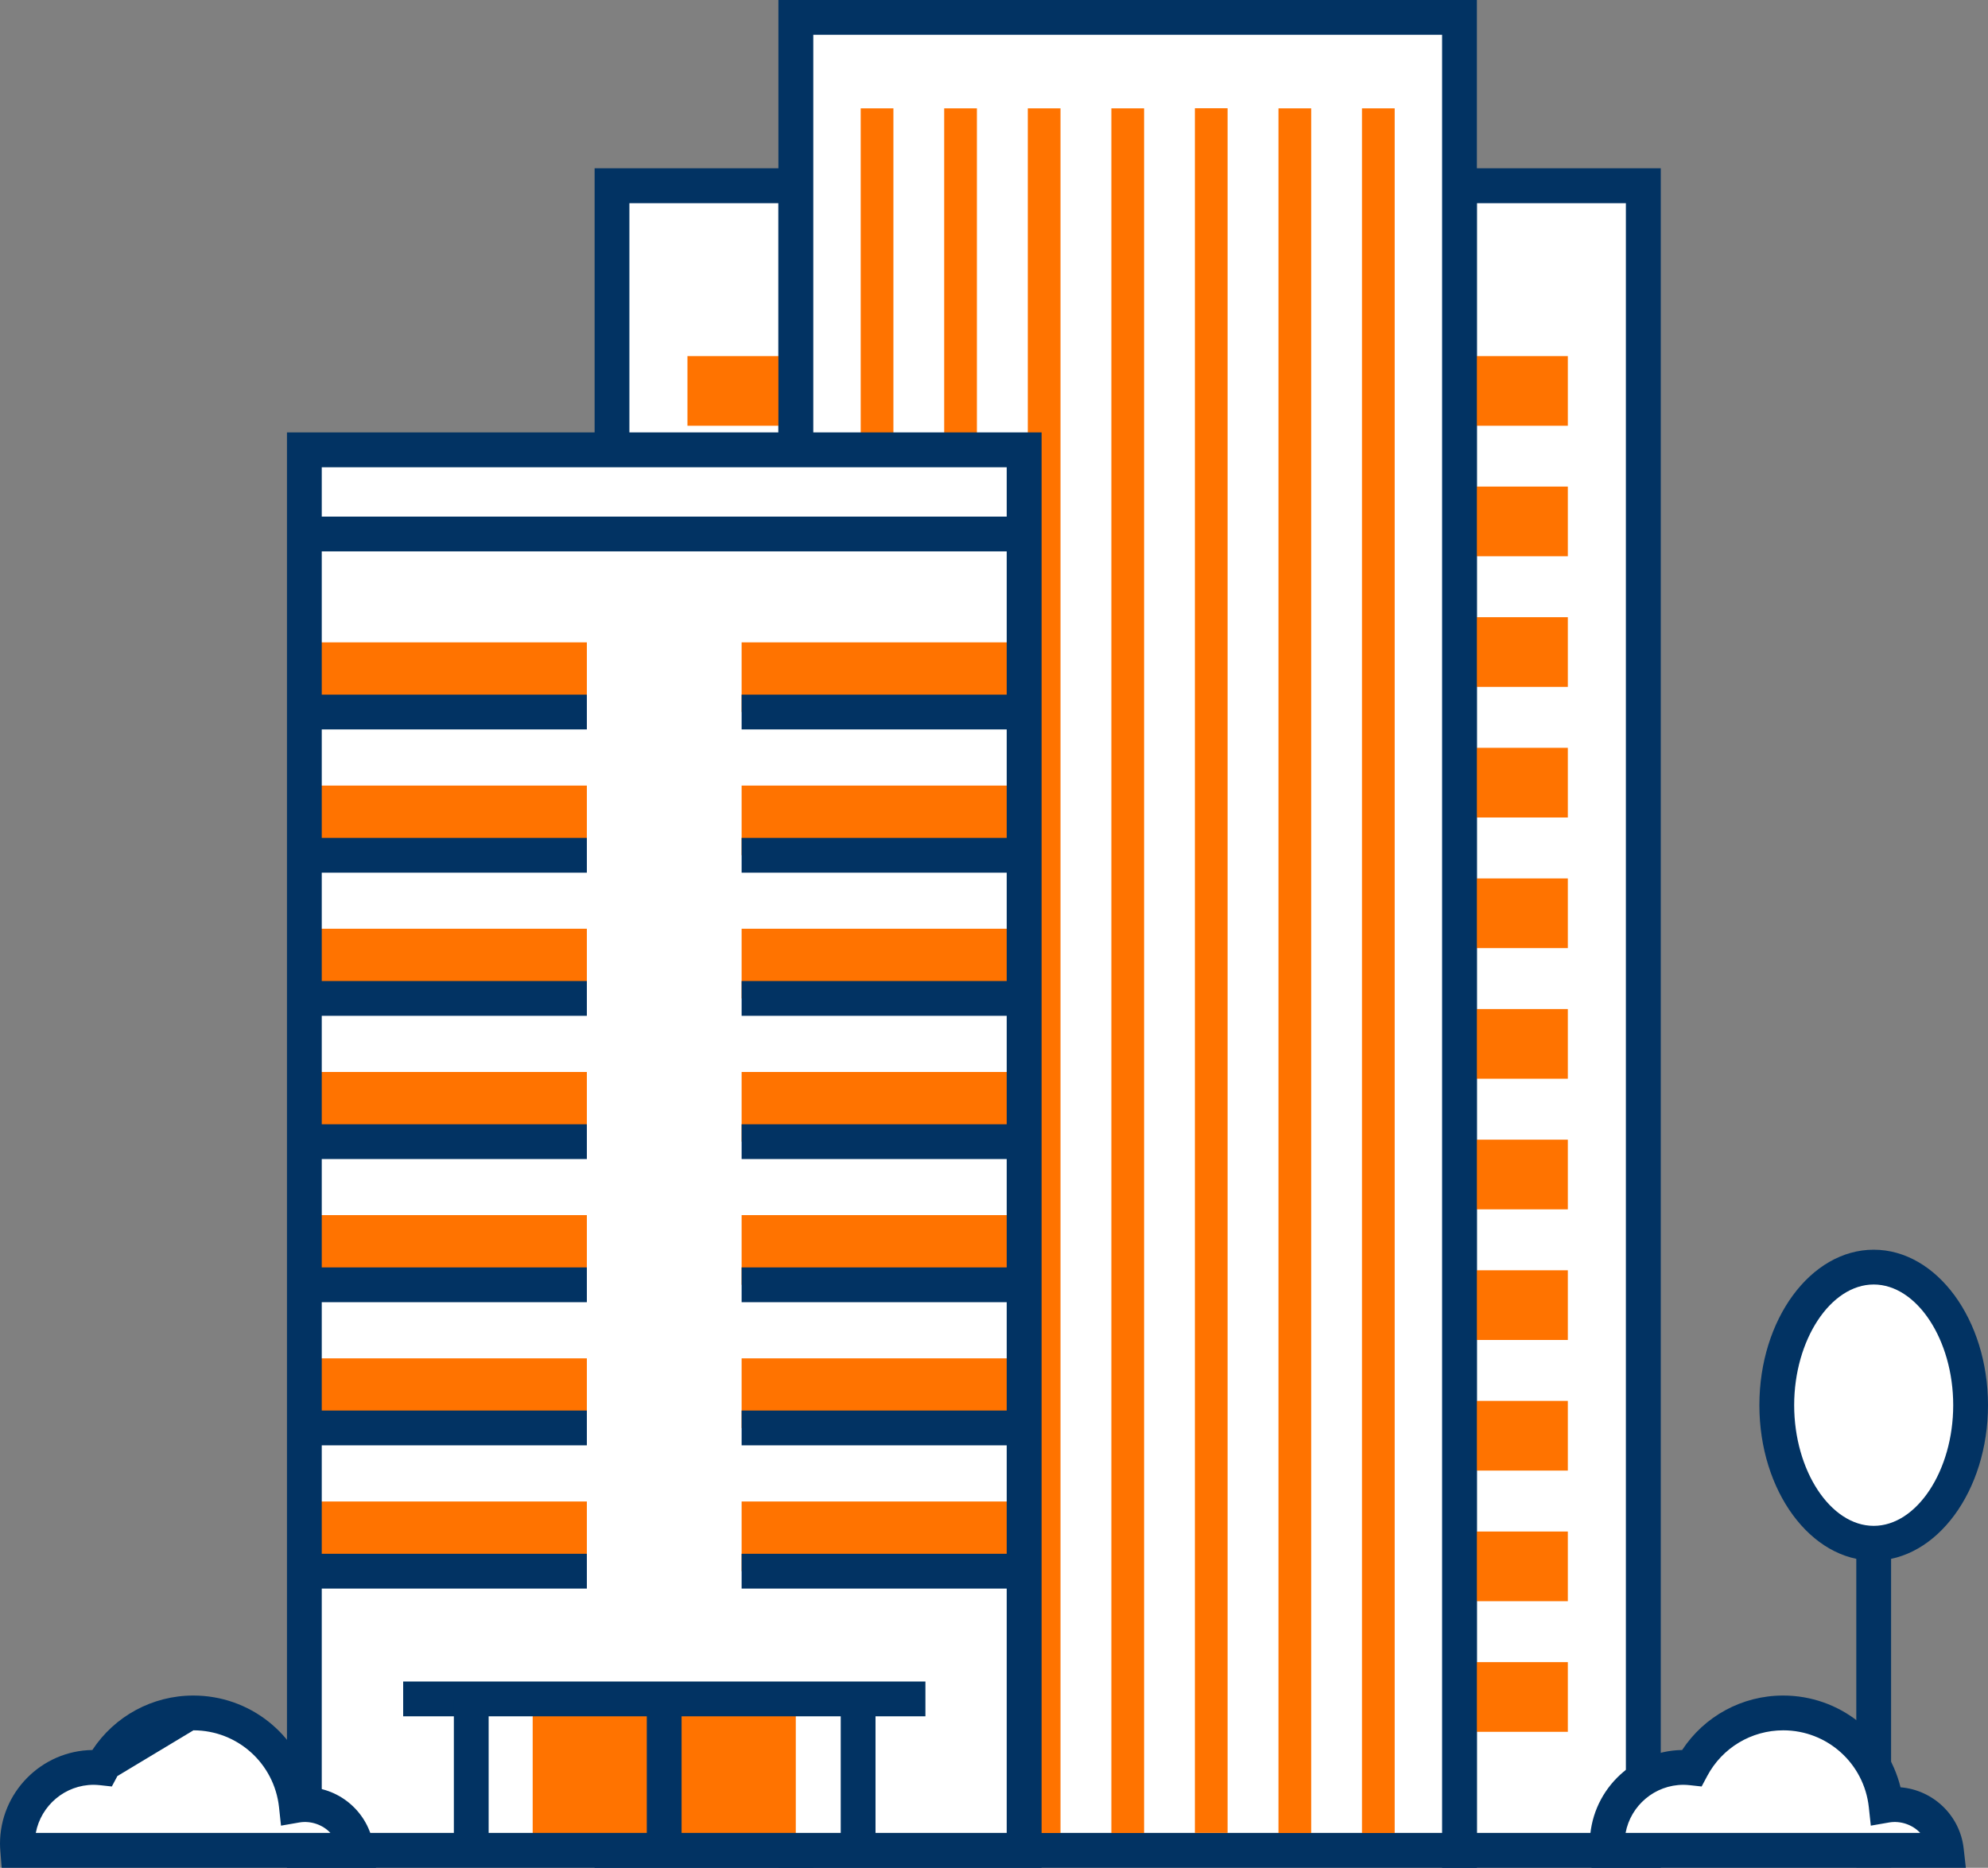
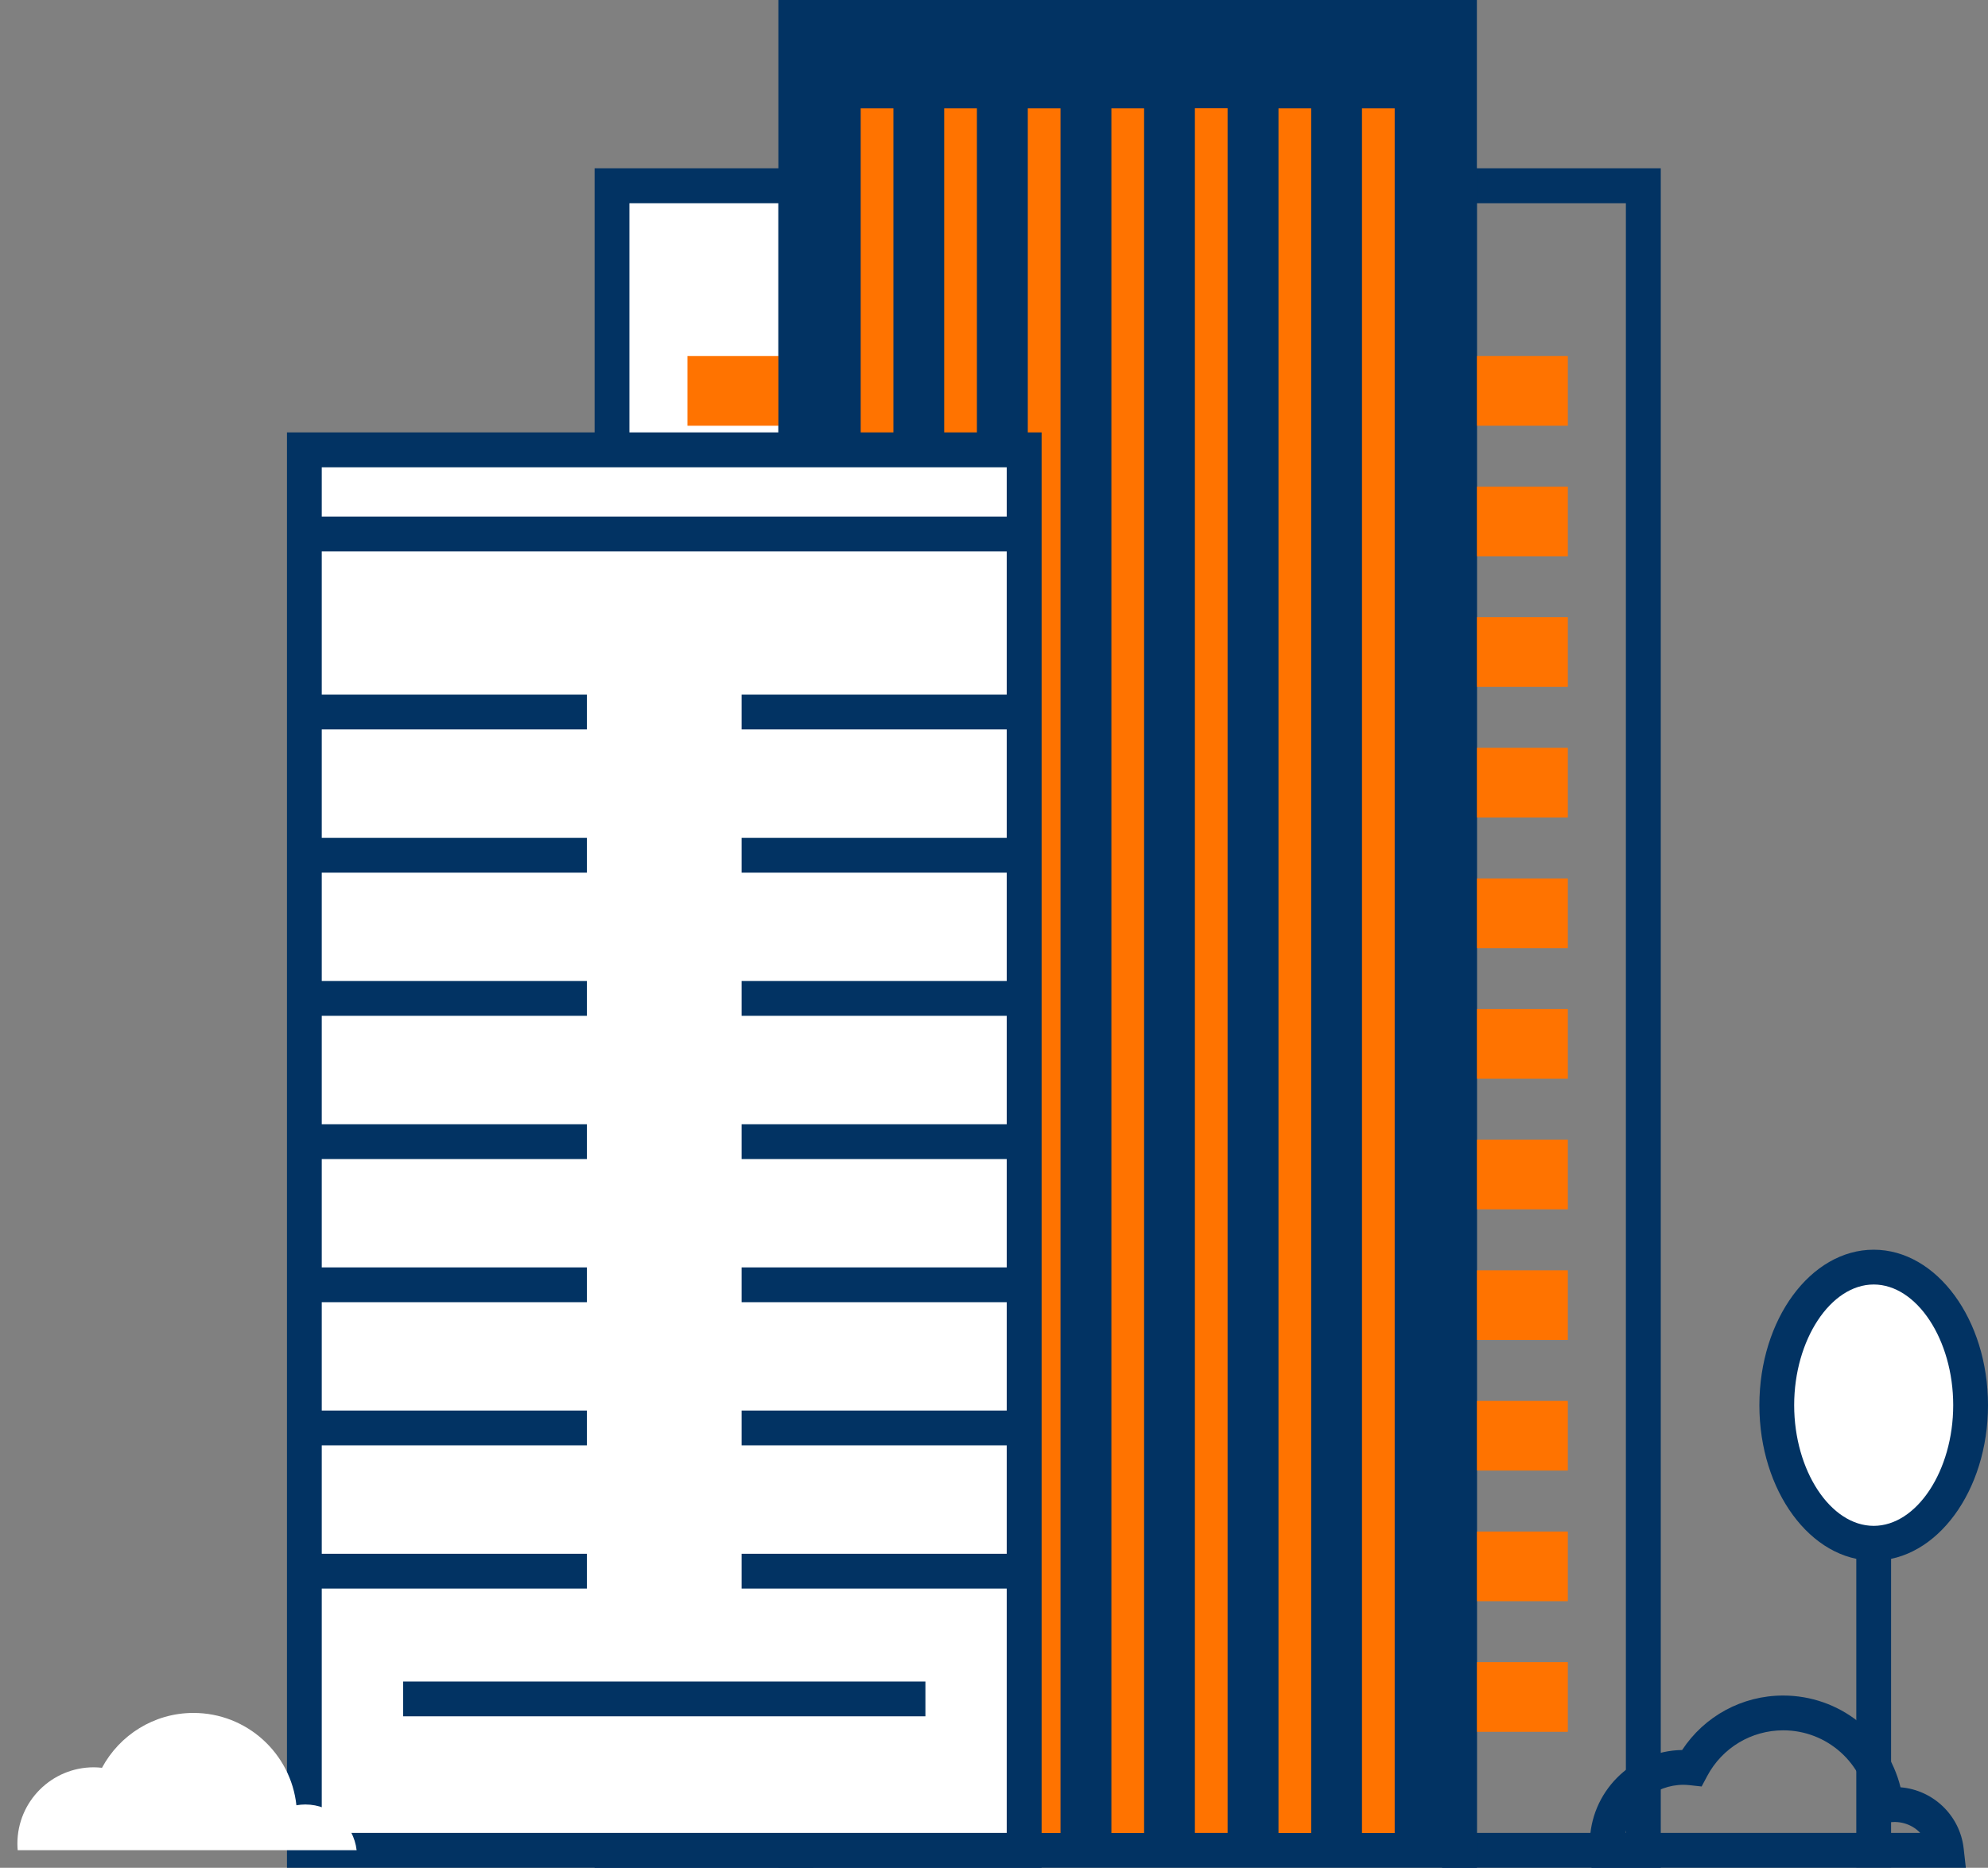
<svg xmlns="http://www.w3.org/2000/svg" viewBox="0 5.79 200 187.9">
  <rect x="0" y="5.79" width="200" height="187.9" fill="#808080" stroke="none" />
  <defs>
    <style>
            .cls-1{fill:#ff7300}.cls-2{fill:#fff}.cls-3{fill:#023363}
        </style>
  </defs>
  <g id="katman_1">
    <path d="M61.57 24.48h18.49v167.46H61.57z" class="cls-2" />
    <path d="M81.82 193.69h-22V22.72h22v170.96Zm-18.5-3.51h14.99V26.23H63.32v163.95Z" class="cls-3" />
-     <path d="M146.83 24.48h18.49v167.46h-18.49z" class="cls-2" />
    <path d="M167.08 193.69h-22V22.72h22v170.96Zm-18.5-3.51h14.99V26.23h-14.99v163.95Z" class="cls-3" />
    <path d="M146.83 41.61h10.9v7.01h-10.9zm-77.67 0h10.9v7.01h-10.9zm77.67 13.13h10.9v7.01h-10.9zm0 13.14h10.9v7.01h-10.9zm0 13.14h10.9v7.01h-10.9zm0 13.14h10.9v7.01h-10.9zm0 13.14h10.9v7.01h-10.9zm0 13.14h10.9v7.01h-10.9zm0 13.14h10.9v7.01h-10.9zm0 13.14h10.9v7.01h-10.9zm0 13.14h10.9v7.01h-10.9zm0 13.14h10.9v7.01h-10.9z" class="cls-1" />
    <path d="M80.06 7.54h66.77v184.39H80.06z" class="cls-2" />
-     <path d="M148.58 193.69H78.31V5.79h70.27v187.9Zm-66.76-3.51h63.26V9.29H81.82v180.89Z" class="cls-3" />
+     <path d="M148.58 193.69H78.31V5.79h70.27v187.9Zm-66.76-3.51h63.26V9.29v180.89Z" class="cls-3" />
    <path d="M89.88 16.69v173.5h-3.29V16.69zm8.4 0v173.5h-3.29V16.69zm8.41 0v173.5h-3.29V16.69zm8.41 0v173.5h-3.29V16.69zm8.4-.01v173.5h-3.29V16.68zm8.41.01v173.5h-3.29V16.69zm8.4 0v173.5h-3.29V16.69z" class="cls-1" />
    <path d="M30.62 51.05h72.41v140.89H30.62z" class="cls-2" />
-     <path d="M53.59 176.7h26.47v15.23H53.59zM30.62 70.41h28.42v7.01H30.62zm0 14.41h28.42v7.01H30.62zm0 14.4h28.42v7.01H30.62zm0 14.41h28.42v7.01H30.62zm0 14.4h28.42v7.01H30.62zm0 14.41h28.42v7.01H30.62zm0 14.4h28.42v7.01H30.62zm43.99-86.43h28.42v7.01H74.61zm0 14.41h28.42v7.01H74.61zm0 14.4h28.42v7.01H74.61zm0 14.41h28.42v7.01H74.61zm0 14.4h28.42v7.01H74.61zm0 14.41h28.42v7.01H74.61zm0 14.4h28.42v7.01H74.61z" class="cls-1" />
    <path d="M30.62 57.76h72.41v3.5H30.62zm0 17.91h28.42v3.5H30.62zm43.99 0h28.42v3.5H74.61zM30.62 90.08h28.42v3.5H30.62zm43.99 0h28.42v3.5H74.61zm-43.99 14.4h28.42v3.5H30.62zm43.99 0h28.42v3.5H74.61zm-43.99 14.41h28.42v3.5H30.62zm43.99 0h28.42v3.5H74.61zm-43.99 14.4h28.42v3.5H30.62zm43.99 0h28.42v3.5H74.61zm-43.99 14.4h28.42v3.5H30.62zm43.99 0h28.42v3.5H74.61zM30.62 162.1h28.42v3.5H30.62zm9.94 12.85H93.1v3.5H40.56zm34.05-12.85h28.42v3.5H74.61z" class="cls-3" />
-     <path d="M65.07 176.7h3.5v15.23h-3.5zm-19.41 0h3.5v15.23h-3.5zm38.92 0h3.5v15.23h-3.5z" class="cls-3" />
    <path d="M104.78 193.69H28.87V49.29h75.92v144.39Zm-72.41-3.51h68.91V52.8H32.37v137.38Zm154.38-29.7h3.5v33.17h-3.5z" class="cls-3" />
    <ellipse cx="188.5" cy="147.15" class="cls-2" rx="9.75" ry="13.89" />
    <path d="M188.5 162.79c-6.34 0-11.5-7.02-11.5-15.64s5.16-15.64 11.5-15.64 11.5 7.02 11.5 15.64-5.16 15.64-11.5 15.64Zm0-27.78c-4.33 0-8 5.56-8 12.14s3.66 12.14 8 12.14 8-5.56 8-12.14-3.66-12.14-8-12.14Z" class="cls-3" />
    <path d="M35.88 191.93c-.3-2.6-2.5-4.61-5.17-4.61-.3 0-.6.03-.89.08-.56-5.22-4.98-9.29-10.36-9.29-3.98 0-7.44 2.24-9.2 5.52-.27-.03-.55-.05-.83-.05-4.24 0-7.68 3.44-7.68 7.68 0 .22.01.44.03.66h34.09Z" class="cls-2" />
-     <path d="M37.84 193.69H.17l-.13-1.61c-.02-.27-.04-.54-.04-.81 0-5.15 4.16-9.36 9.29-9.43 2.24-3.41 6.04-5.48 10.16-5.48 5.67 0 10.49 3.87 11.81 9.23 3.28.27 5.97 2.82 6.35 6.14l.22 1.95Zm-26.03-9.23-.56 1.05-1.18-.13c-.21-.02-.42-.04-.64-.04-2.9 0-5.31 2.09-5.83 4.84h29.64c-.76-.82-1.98-1.25-3.13-1.05l-1.84.32-.2-1.86c-.48-4.4-4.18-7.73-8.61-7.73" class="cls-3" />
-     <path d="M195.82 191.93c-.3-2.6-2.5-4.61-5.17-4.61-.3 0-.6.03-.89.08-.56-5.22-4.98-9.29-10.36-9.29-3.98 0-7.44 2.24-9.2 5.52-.27-.03-.55-.05-.83-.05-4.24 0-7.68 3.44-7.68 7.68 0 .22.01.44.03.66h34.09Z" class="cls-2" />
    <path d="M197.78 193.69h-37.67l-.13-1.61c-.02-.27-.04-.54-.04-.81 0-5.15 4.16-9.36 9.29-9.43 2.24-3.41 6.04-5.48 10.16-5.48 5.67 0 10.49 3.87 11.81 9.23 3.28.27 5.97 2.82 6.35 6.14l.22 1.95Zm-34.24-3.51h29.64c-.76-.82-1.98-1.25-3.13-1.05l-1.84.32-.2-1.86c-.48-4.4-4.18-7.73-8.61-7.73-3.21 0-6.14 1.76-7.65 4.6l-.56 1.05-1.18-.13c-.21-.02-.42-.04-.64-.04-2.9 0-5.32 2.09-5.83 4.84Z" class="cls-3" />
  </g>
</svg>